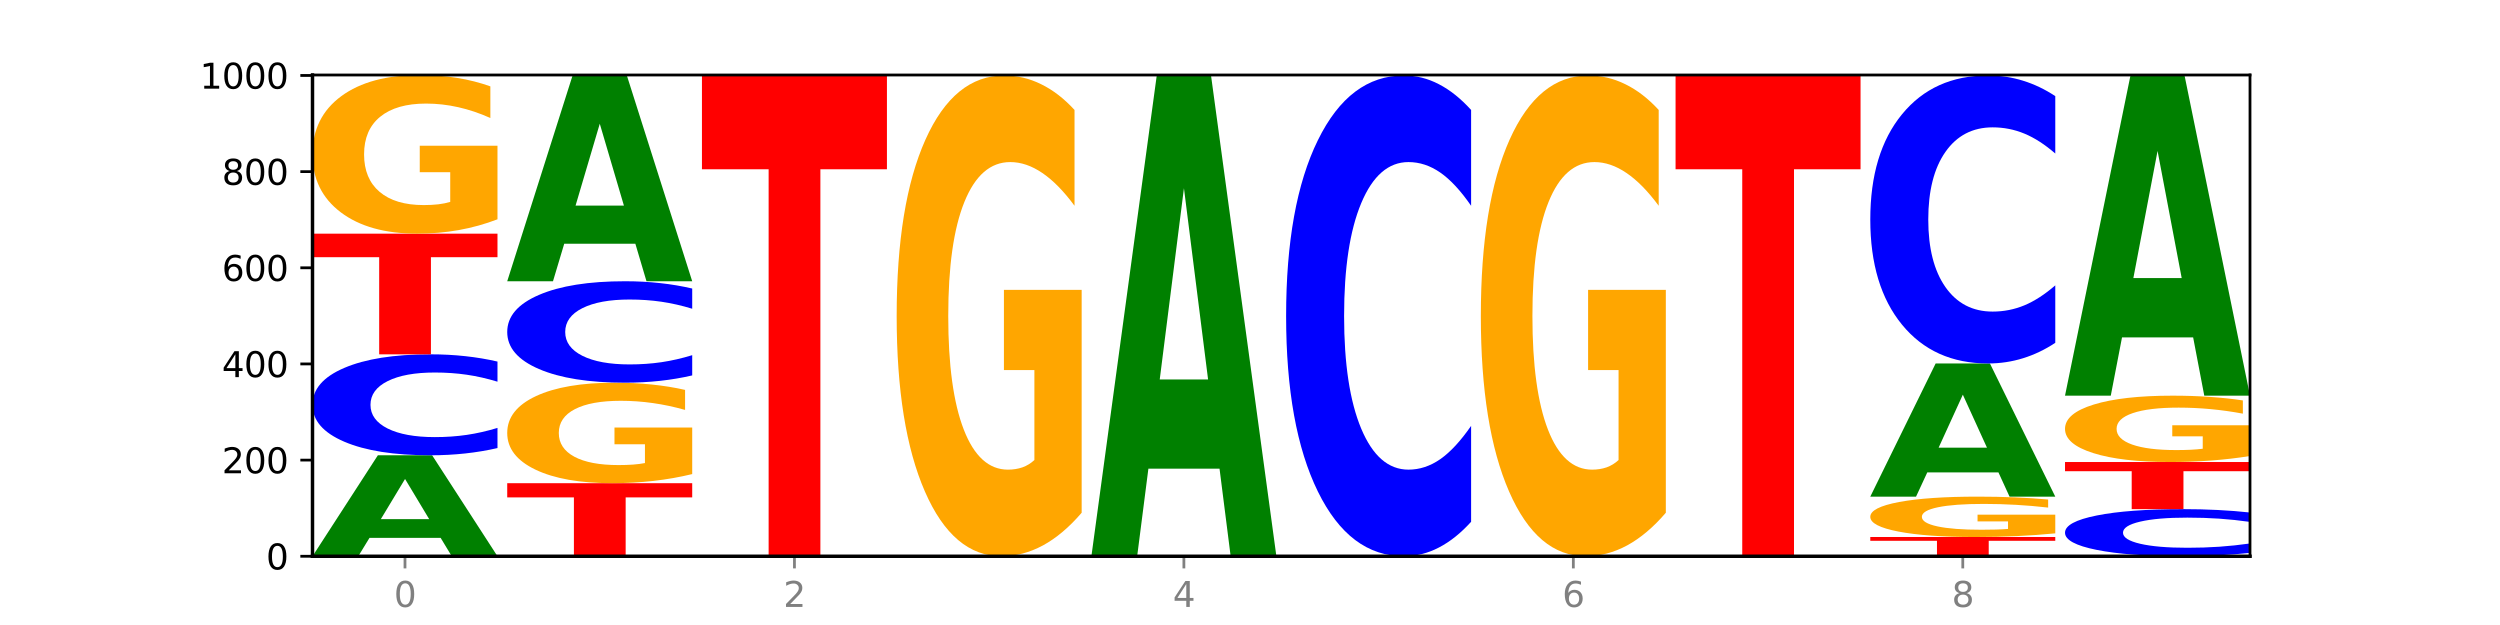
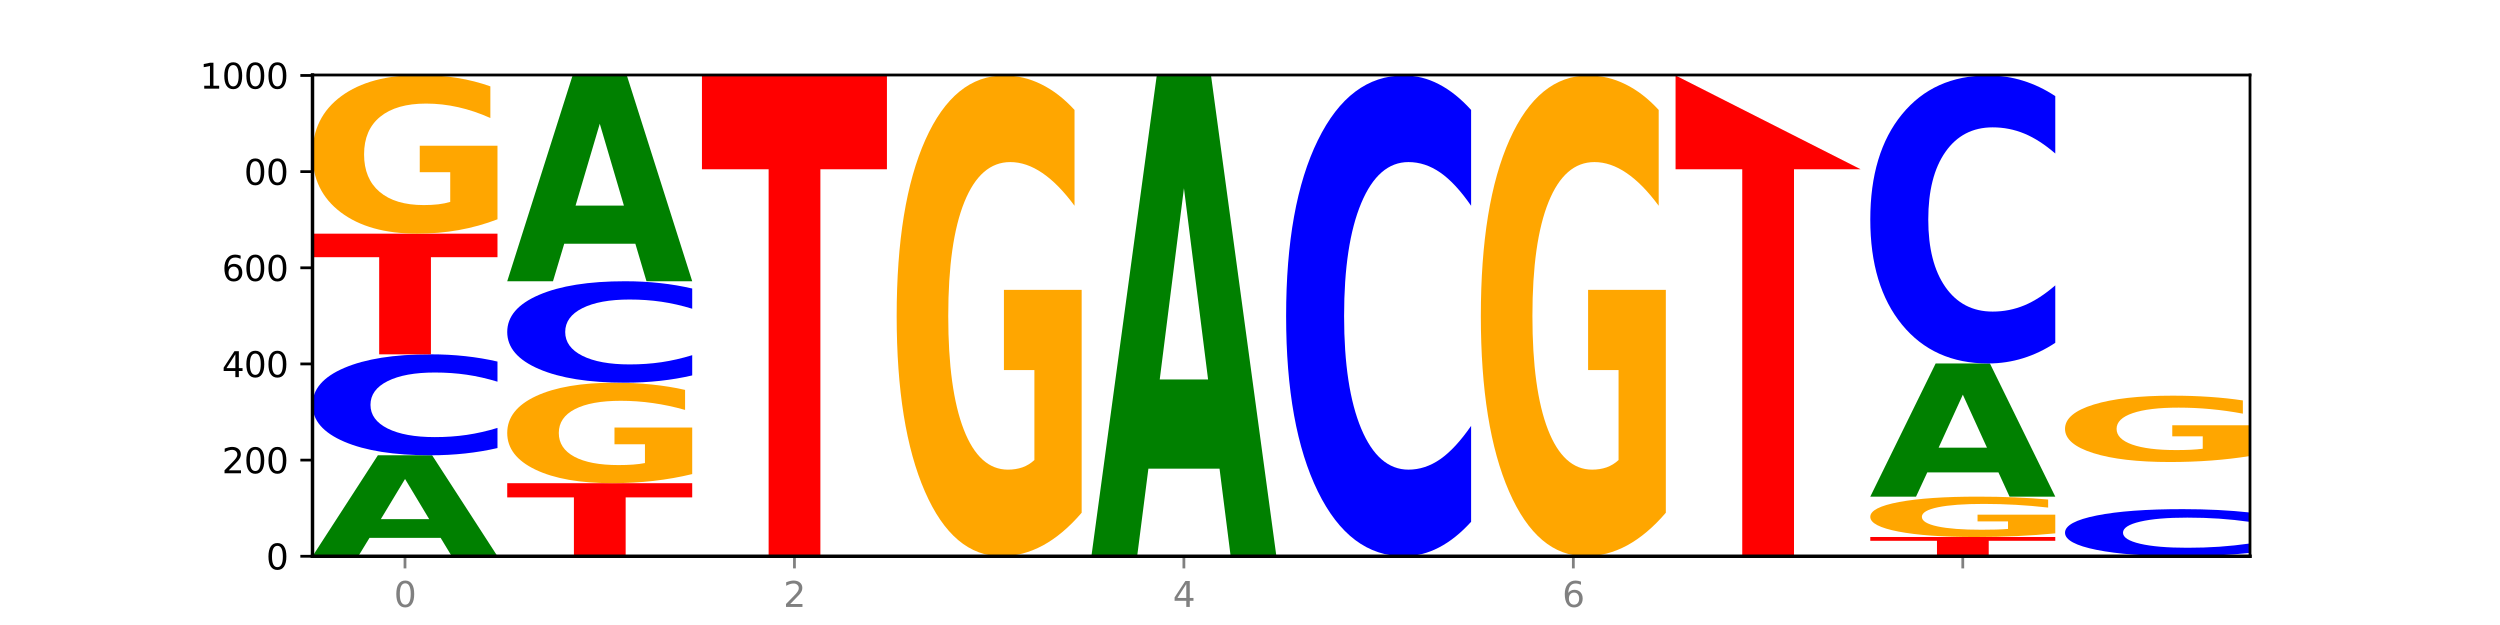
<svg xmlns="http://www.w3.org/2000/svg" xmlns:xlink="http://www.w3.org/1999/xlink" width="720pt" height="180pt" viewBox="0 0 720 180" version="1.1">
  <defs>
    <style type="text/css">*{stroke-linejoin: round; stroke-linecap: butt}</style>
  </defs>
  <g id="figure_1">
    <g id="patch_1">
      <path d="M 0 180  L 720 180  L 720 0  L 0 0  z " style="fill: #ffffff" />
    </g>
    <g id="axes_1">
      <g id="patch_2">
        <path d="M 90 160.2  L 648 160.2  L 648 21.6  L 90 21.6  z " style="fill: #ffffff" />
      </g>
      <g id="line2d_1">
        <path d="M 90 160.2  L 648 160.2  " clip-path="url(#p4b619827ac)" style="fill: none; stroke: #000000; stroke-width: 0.5; stroke-linecap: square" />
      </g>
      <g id="patch_3">
        <path d="M 126.905 154.903  L 106.415 154.903  L 103.18 160.2  L 90 160.2  L 108.823 131.123  L 124.454 131.123  L 143.276 160.2  L 130.107 160.2  L 126.905 154.903  z M 109.683 149.506  L 123.604 149.506  L 116.655 137.941  L 109.683 149.506  z " clip-path="url(#p4b619827ac)" style="fill: #008000" />
      </g>
      <g id="patch_4">
        <path d="M 143.276 129.039  Q 138.82 130.072 134.001 130.595  Q 129.182 131.123 123.934 131.123  Q 108.282 131.123 99.141 127.207  Q 90 123.291 90 116.594  Q 90 109.872 99.141 105.962  Q 108.282 102.046 123.934 102.046  Q 129.182 102.046 134.001 102.575  Q 138.82 103.097 143.276 104.13  L 143.276 109.927  Q 138.78 108.557 134.417 107.92  Q 130.055 107.284 125.236 107.284  Q 116.591 107.284 111.638 109.764  Q 106.698 112.239 106.698 116.594  Q 106.698 120.93 111.638 123.411  Q 116.591 125.886 125.236 125.886  Q 130.055 125.886 134.417 125.249  Q 138.78 124.606 143.276 123.237  L 143.276 129.039  z " clip-path="url(#p4b619827ac)" style="fill: #0000ff" />
      </g>
      <g id="patch_5">
        <path d="M 90 67.292  L 143.276 67.292  L 143.276 74.07  L 124.109 74.07  L 124.109 102.046  L 109.204 102.046  L 109.204 74.07  L 90 74.07  L 90 67.292  z " clip-path="url(#p4b619827ac)" style="fill: #ff0000" />
      </g>
      <g id="patch_6">
        <path d="M 143.276 63.158  Q 137.903 65.225 132.124 66.263  Q 126.345 67.292 120.184 67.292  Q 106.262 67.292 98.131 61.138  Q 90 54.984 90 44.46  Q 90 33.814 98.274 27.707  Q 106.561 21.6 120.972 21.6  Q 126.525 21.6 131.611 22.431  Q 136.709 23.252 141.223 24.875  L 141.223 33.983  Q 136.566 31.898 131.957 30.869  Q 127.348 29.83 122.716 29.83  Q 114.143 29.83 109.498 33.625  Q 104.853 37.41 104.853 44.46  Q 104.853 51.445 109.331 55.258  Q 113.808 59.062 122.047 59.062  Q 124.292 59.062 126.214 58.845  Q 128.136 58.618 129.665 58.146  L 129.665 49.595  L 120.889 49.595  L 120.889 41.978  L 143.276 41.978  L 143.276 63.158  z " clip-path="url(#p4b619827ac)" style="fill: #ffa600" />
      </g>
      <g id="patch_7">
        <path d="M 146.08 139.154  L 199.357 139.154  L 199.357 143.258  L 180.19 143.258  L 180.19 160.2  L 165.285 160.2  L 165.285 143.258  L 146.08 143.258  L 146.08 139.154  z " clip-path="url(#p4b619827ac)" style="fill: #ff0000" />
      </g>
      <g id="patch_8">
        <path d="M 199.357 136.536  Q 193.984 137.845 188.205 138.502  Q 182.426 139.154 176.265 139.154  Q 162.343 139.154 154.212 135.256  Q 146.08 131.359 146.08 124.694  Q 146.08 117.951 154.355 114.083  Q 162.641 110.215 177.053 110.215  Q 182.605 110.215 187.691 110.741  Q 192.79 111.261 197.303 112.29  L 197.303 118.058  Q 192.646 116.737 188.038 116.086  Q 183.429 115.428 178.796 115.428  Q 170.223 115.428 165.578 117.831  Q 160.934 120.228 160.934 124.694  Q 160.934 129.117 165.411 131.532  Q 169.889 133.941 178.127 133.941  Q 180.372 133.941 182.294 133.804  Q 184.217 133.66 185.745 133.361  L 185.745 127.945  L 176.969 127.945  L 176.969 123.121  L 199.357 123.121  L 199.357 136.536  z " clip-path="url(#p4b619827ac)" style="fill: #ffa600" />
      </g>
      <g id="patch_9">
        <path d="M 199.357 108.121  Q 194.9 109.159 190.081 109.684  Q 185.263 110.215 180.014 110.215  Q 164.363 110.215 155.222 106.281  Q 146.08 102.346 146.08 95.617  Q 146.08 88.864 155.222 84.935  Q 164.363 81 180.014 81  Q 185.263 81 190.081 81.531  Q 194.9 82.056 199.357 83.094  L 199.357 88.918  Q 194.86 87.542 190.498 86.902  Q 186.135 86.263 181.316 86.263  Q 172.672 86.263 167.718 88.755  Q 162.779 91.241 162.779 95.617  Q 162.779 99.974 167.718 102.466  Q 172.672 104.953 181.316 104.953  Q 186.135 104.953 190.498 104.313  Q 194.86 103.667 199.357 102.291  L 199.357 108.121  z " clip-path="url(#p4b619827ac)" style="fill: #0000ff" />
      </g>
      <g id="patch_10">
        <path d="M 182.985 70.204  L 162.496 70.204  L 159.261 81  L 146.08 81  L 164.903 21.738  L 180.534 21.738  L 199.357 81  L 186.187 81  L 182.985 70.204  z M 165.764 59.206  L 179.684 59.206  L 172.735 35.633  L 165.764 59.206  z " clip-path="url(#p4b619827ac)" style="fill: #008000" />
      </g>
      <g id="patch_11">
        <path d="M 202.161 21.738  L 255.437 21.738  L 255.437 48.742  L 236.27 48.742  L 236.27 160.2  L 221.365 160.2  L 221.365 48.742  L 202.161 48.742  L 202.161 21.738  z " clip-path="url(#p4b619827ac)" style="fill: #ff0000" />
      </g>
      <g id="patch_12">
        <path d="M 311.518 147.672  Q 306.145 153.936 300.366 157.082  Q 294.587 160.2 288.426 160.2  Q 274.504 160.2 266.372 141.552  Q 258.241 122.903 258.241 91.012  Q 258.241 58.749 266.516 40.244  Q 274.802 21.738 289.214 21.738  Q 294.766 21.738 299.852 24.255  Q 304.951 26.744 309.464 31.663  L 309.464 59.264  Q 304.807 52.943 300.198 49.825  Q 295.59 46.679 290.957 46.679  Q 282.384 46.679 277.739 58.177  Q 273.095 69.647 273.095 91.012  Q 273.095 112.177 277.572 123.733  Q 282.05 135.259 290.288 135.259  Q 292.533 135.259 294.455 134.601  Q 296.378 133.915 297.906 132.485  L 297.906 106.572  L 289.13 106.572  L 289.13 83.49  L 311.518 83.49  L 311.518 147.672  z " clip-path="url(#p4b619827ac)" style="fill: #ffa600" />
      </g>
      <g id="patch_13">
        <path d="M 351.226 134.977  L 330.737 134.977  L 327.502 160.2  L 314.322 160.2  L 333.144 21.738  L 348.775 21.738  L 367.598 160.2  L 354.429 160.2  L 351.226 134.977  z M 334.005 109.278  L 347.926 109.278  L 340.976 54.202  L 334.005 109.278  z " clip-path="url(#p4b619827ac)" style="fill: #008000" />
      </g>
      <g id="patch_14">
        <path d="M 423.678 150.275  Q 419.222 155.195 414.403 157.683  Q 409.584 160.2 404.336 160.2  Q 388.684 160.2 379.543 141.552  Q 370.402 122.903 370.402 91.012  Q 370.402 59.007 379.543 40.387  Q 388.684 21.738 404.336 21.738  Q 409.584 21.738 414.403 24.255  Q 419.222 26.744 423.678 31.663  L 423.678 59.264  Q 419.182 52.743 414.819 49.711  Q 410.457 46.679 405.638 46.679  Q 396.993 46.679 392.04 58.492  Q 387.1 70.276 387.1 91.012  Q 387.1 111.663 392.04 123.475  Q 396.993 135.259 405.638 135.259  Q 410.457 135.259 414.819 132.227  Q 419.182 129.167 423.678 122.646  L 423.678 150.275  z " clip-path="url(#p4b619827ac)" style="fill: #0000ff" />
      </g>
      <g id="patch_15">
        <path d="M 479.759 147.672  Q 474.386 153.936 468.607 157.082  Q 462.828 160.2 456.667 160.2  Q 442.745 160.2 434.614 141.552  Q 426.482 122.903 426.482 91.012  Q 426.482 58.749 434.757 40.244  Q 443.043 21.738 457.455 21.738  Q 463.007 21.738 468.093 24.255  Q 473.192 26.744 477.705 31.663  L 477.705 59.264  Q 473.049 52.943 468.44 49.825  Q 463.831 46.679 459.198 46.679  Q 450.625 46.679 445.98 58.177  Q 441.336 69.647 441.336 91.012  Q 441.336 112.177 445.813 123.733  Q 450.291 135.259 458.529 135.259  Q 460.774 135.259 462.697 134.601  Q 464.619 133.915 466.147 132.485  L 466.147 106.572  L 457.371 106.572  L 457.371 83.49  L 479.759 83.49  L 479.759 147.672  z " clip-path="url(#p4b619827ac)" style="fill: #ffa600" />
      </g>
      <g id="patch_16">
-         <path d="M 482.563 21.738  L 535.839 21.738  L 535.839 48.742  L 516.672 48.742  L 516.672 160.2  L 501.767 160.2  L 501.767 48.742  L 482.563 48.742  L 482.563 21.738  z " clip-path="url(#p4b619827ac)" style="fill: #ff0000" />
+         <path d="M 482.563 21.738  L 535.839 48.742  L 516.672 48.742  L 516.672 160.2  L 501.767 160.2  L 501.767 48.742  L 482.563 48.742  L 482.563 21.738  z " clip-path="url(#p4b619827ac)" style="fill: #ff0000" />
      </g>
      <g id="patch_17">
        <path d="M 538.643 154.662  L 591.92 154.662  L 591.92 155.742  L 572.752 155.742  L 572.752 160.2  L 557.847 160.2  L 557.847 155.742  L 538.643 155.742  L 538.643 154.662  z " clip-path="url(#p4b619827ac)" style="fill: #ff0000" />
      </g>
      <g id="patch_18">
        <path d="M 591.92 153.609  Q 586.547 154.135 580.768 154.4  Q 574.989 154.662 568.828 154.662  Q 554.906 154.662 546.774 153.095  Q 538.643 151.529 538.643 148.85  Q 538.643 146.14 546.918 144.585  Q 555.204 143.031 569.616 143.031  Q 575.168 143.031 580.254 143.242  Q 585.353 143.451 589.866 143.864  L 589.866 146.183  Q 585.209 145.652 580.6 145.39  Q 575.992 145.126 571.359 145.126  Q 562.786 145.126 558.141 146.092  Q 553.497 147.055 553.497 148.85  Q 553.497 150.628 557.974 151.598  Q 562.452 152.567 570.69 152.567  Q 572.935 152.567 574.857 152.511  Q 576.78 152.454 578.308 152.333  L 578.308 150.157  L 569.532 150.157  L 569.532 148.218  L 591.92 148.218  L 591.92 153.609  z " clip-path="url(#p4b619827ac)" style="fill: #ffa600" />
      </g>
      <g id="patch_19">
        <path d="M 575.548 136.044  L 555.059 136.044  L 551.823 143.031  L 538.643 143.031  L 557.466 104.677  L 573.097 104.677  L 591.92 143.031  L 578.75 143.031  L 575.548 136.044  z M 558.326 128.925  L 572.247 128.925  L 565.298 113.669  L 558.326 128.925  z " clip-path="url(#p4b619827ac)" style="fill: #008000" />
      </g>
      <g id="patch_20">
        <path d="M 591.92 98.732  Q 587.463 101.679 582.644 103.169  Q 577.825 104.677 572.577 104.677  Q 556.926 104.677 547.784 93.507  Q 538.643 82.336 538.643 63.233  Q 538.643 44.062 547.784 32.909  Q 556.926 21.738 572.577 21.738  Q 577.825 21.738 582.644 23.246  Q 587.463 24.737 591.92 27.683  L 591.92 44.216  Q 587.423 40.31 583.06 38.494  Q 578.698 36.678 573.879 36.678  Q 565.234 36.678 560.281 43.754  Q 555.342 50.812 555.342 63.233  Q 555.342 75.603 560.281 82.679  Q 565.234 89.737 573.879 89.737  Q 578.698 89.737 583.06 87.921  Q 587.423 86.088 591.92 82.182  L 591.92 98.732  z " clip-path="url(#p4b619827ac)" style="fill: #0000ff" />
      </g>
      <g id="patch_21">
        <path d="M 648 159.227  Q 643.544 159.709 638.725 159.953  Q 633.906 160.2 628.657 160.2  Q 613.006 160.2 603.865 158.372  Q 594.724 156.545 594.724 153.42  Q 594.724 150.283 603.865 148.458  Q 613.006 146.631 628.657 146.631  Q 633.906 146.631 638.725 146.877  Q 643.544 147.121 648 147.603  L 648 150.308  Q 643.503 149.669 639.141 149.372  Q 634.778 149.075 629.959 149.075  Q 621.315 149.075 616.362 150.233  Q 611.422 151.387 611.422 153.42  Q 611.422 155.443 616.362 156.601  Q 621.315 157.756 629.959 157.756  Q 634.778 157.756 639.141 157.459  Q 643.503 157.159 648 156.52  L 648 159.227  z " clip-path="url(#p4b619827ac)" style="fill: #0000ff" />
      </g>
      <g id="patch_22">
-         <path d="M 594.724 133.062  L 648 133.062  L 648 135.708  L 628.833 135.708  L 628.833 146.631  L 613.928 146.631  L 613.928 135.708  L 594.724 135.708  L 594.724 133.062  z " clip-path="url(#p4b619827ac)" style="fill: #ff0000" />
-       </g>
+         </g>
      <g id="patch_23">
        <path d="M 648 131.333  Q 642.627 132.197 636.848 132.631  Q 631.069 133.062 624.908 133.062  Q 610.986 133.062 602.855 130.488  Q 594.724 127.915 594.724 123.514  Q 594.724 119.061 602.998 116.508  Q 611.284 113.954 625.696 113.954  Q 631.248 113.954 636.335 114.301  Q 641.433 114.645 645.946 115.323  L 645.946 119.132  Q 641.29 118.26 636.681 117.83  Q 632.072 117.396 627.439 117.396  Q 618.866 117.396 614.222 118.982  Q 609.577 120.565 609.577 123.514  Q 609.577 126.434 614.055 128.029  Q 618.532 129.62 626.771 129.62  Q 629.015 129.62 630.938 129.529  Q 632.86 129.434 634.388 129.237  L 634.388 125.661  L 625.612 125.661  L 625.612 122.476  L 648 122.476  L 648 131.333  z " clip-path="url(#p4b619827ac)" style="fill: #ffa600" />
      </g>
      <g id="patch_24">
-         <path d="M 631.628 97.18  L 611.139 97.18  L 607.904 113.954  L 594.724 113.954  L 613.546 21.877  L 629.177 21.877  L 648 113.954  L 634.831 113.954  L 631.628 97.18  z M 614.407 80.091  L 628.328 80.091  L 621.378 43.465  L 614.407 80.091  z " clip-path="url(#p4b619827ac)" style="fill: #008000" />
-       </g>
+         </g>
      <g id="matplotlib.axis_1">
        <g id="xtick_1">
          <g id="line2d_2">
            <defs>
              <path id="md529d30d8d" d="M 0 0  L 0 3.5  " style="stroke: #808080; stroke-width: 0.8" />
            </defs>
            <g>
              <use xlink:href="#md529d30d8d" x="116.638" y="160.2" style="fill: #808080; stroke: #808080; stroke-width: 0.8" />
            </g>
          </g>
          <g id="text_1">
            <g style="fill: #808080" transform="translate(113.457 174.798) scale(0.1 -0.1)">
              <defs>
                <path id="DejaVuSans-30" d="M 2034 4250  Q 1547 4250 1301 3770  Q 1056 3291 1056 2328  Q 1056 1369 1301 889  Q 1547 409 2034 409  Q 2525 409 2770 889  Q 3016 1369 3016 2328  Q 3016 3291 2770 3770  Q 2525 4250 2034 4250  z M 2034 4750  Q 2819 4750 3233 4129  Q 3647 3509 3647 2328  Q 3647 1150 3233 529  Q 2819 -91 2034 -91  Q 1250 -91 836 529  Q 422 1150 422 2328  Q 422 3509 836 4129  Q 1250 4750 2034 4750  z " transform="scale(0.016)" />
              </defs>
              <use xlink:href="#DejaVuSans-30" />
            </g>
          </g>
        </g>
        <g id="xtick_2">
          <g id="line2d_3">
            <g>
              <use xlink:href="#md529d30d8d" x="228.799" y="160.2" style="fill: #808080; stroke: #808080; stroke-width: 0.8" />
            </g>
          </g>
          <g id="text_2">
            <g style="fill: #808080" transform="translate(225.618 174.798) scale(0.1 -0.1)">
              <defs>
                <path id="DejaVuSans-32" d="M 1228 531  L 3431 531  L 3431 0  L 469 0  L 469 531  Q 828 903 1448 1529  Q 2069 2156 2228 2338  Q 2531 2678 2651 2914  Q 2772 3150 2772 3378  Q 2772 3750 2511 3984  Q 2250 4219 1831 4219  Q 1534 4219 1204 4116  Q 875 4013 500 3803  L 500 4441  Q 881 4594 1212 4672  Q 1544 4750 1819 4750  Q 2544 4750 2975 4387  Q 3406 4025 3406 3419  Q 3406 3131 3298 2873  Q 3191 2616 2906 2266  Q 2828 2175 2409 1742  Q 1991 1309 1228 531  z " transform="scale(0.016)" />
              </defs>
              <use xlink:href="#DejaVuSans-32" />
            </g>
          </g>
        </g>
        <g id="xtick_3">
          <g id="line2d_4">
            <g>
              <use xlink:href="#md529d30d8d" x="340.96" y="160.2" style="fill: #808080; stroke: #808080; stroke-width: 0.8" />
            </g>
          </g>
          <g id="text_3">
            <g style="fill: #808080" transform="translate(337.779 174.798) scale(0.1 -0.1)">
              <defs>
                <path id="DejaVuSans-34" d="M 2419 4116  L 825 1625  L 2419 1625  L 2419 4116  z M 2253 4666  L 3047 4666  L 3047 1625  L 3713 1625  L 3713 1100  L 3047 1100  L 3047 0  L 2419 0  L 2419 1100  L 313 1100  L 313 1709  L 2253 4666  z " transform="scale(0.016)" />
              </defs>
              <use xlink:href="#DejaVuSans-34" />
            </g>
          </g>
        </g>
        <g id="xtick_4">
          <g id="line2d_5">
            <g>
              <use xlink:href="#md529d30d8d" x="453.121" y="160.2" style="fill: #808080; stroke: #808080; stroke-width: 0.8" />
            </g>
          </g>
          <g id="text_4">
            <g style="fill: #808080" transform="translate(449.939 174.798) scale(0.1 -0.1)">
              <defs>
                <path id="DejaVuSans-36" d="M 2113 2584  Q 1688 2584 1439 2293  Q 1191 2003 1191 1497  Q 1191 994 1439 701  Q 1688 409 2113 409  Q 2538 409 2786 701  Q 3034 994 3034 1497  Q 3034 2003 2786 2293  Q 2538 2584 2113 2584  z M 3366 4563  L 3366 3988  Q 3128 4100 2886 4159  Q 2644 4219 2406 4219  Q 1781 4219 1451 3797  Q 1122 3375 1075 2522  Q 1259 2794 1537 2939  Q 1816 3084 2150 3084  Q 2853 3084 3261 2657  Q 3669 2231 3669 1497  Q 3669 778 3244 343  Q 2819 -91 2113 -91  Q 1303 -91 875 529  Q 447 1150 447 2328  Q 447 3434 972 4092  Q 1497 4750 2381 4750  Q 2619 4750 2861 4703  Q 3103 4656 3366 4563  z " transform="scale(0.016)" />
              </defs>
              <use xlink:href="#DejaVuSans-36" />
            </g>
          </g>
        </g>
        <g id="xtick_5">
          <g id="line2d_6">
            <g>
              <use xlink:href="#md529d30d8d" x="565.281" y="160.2" style="fill: #808080; stroke: #808080; stroke-width: 0.8" />
            </g>
          </g>
          <g id="text_5">
            <g style="fill: #808080" transform="translate(562.1 174.798) scale(0.1 -0.1)">
              <defs>
-                 <path id="DejaVuSans-38" d="M 2034 2216  Q 1584 2216 1326 1975  Q 1069 1734 1069 1313  Q 1069 891 1326 650  Q 1584 409 2034 409  Q 2484 409 2743 651  Q 3003 894 3003 1313  Q 3003 1734 2745 1975  Q 2488 2216 2034 2216  z M 1403 2484  Q 997 2584 770 2862  Q 544 3141 544 3541  Q 544 4100 942 4425  Q 1341 4750 2034 4750  Q 2731 4750 3128 4425  Q 3525 4100 3525 3541  Q 3525 3141 3298 2862  Q 3072 2584 2669 2484  Q 3125 2378 3379 2068  Q 3634 1759 3634 1313  Q 3634 634 3220 271  Q 2806 -91 2034 -91  Q 1263 -91 848 271  Q 434 634 434 1313  Q 434 1759 690 2068  Q 947 2378 1403 2484  z M 1172 3481  Q 1172 3119 1398 2916  Q 1625 2713 2034 2713  Q 2441 2713 2670 2916  Q 2900 3119 2900 3481  Q 2900 3844 2670 4047  Q 2441 4250 2034 4250  Q 1625 4250 1398 4047  Q 1172 3844 1172 3481  z " transform="scale(0.016)" />
-               </defs>
+                 </defs>
              <use xlink:href="#DejaVuSans-38" />
            </g>
          </g>
        </g>
      </g>
      <g id="matplotlib.axis_2">
        <g id="ytick_1">
          <g id="line2d_7">
            <defs>
              <path id="m9d1deda959" d="M 0 0  L -3.5 0  " style="stroke: #000000; stroke-width: 0.8" />
            </defs>
            <g>
              <use xlink:href="#m9d1deda959" x="90" y="160.2" style="stroke: #000000; stroke-width: 0.8" />
            </g>
          </g>
          <g id="text_6">
            <g transform="translate(76.638 163.999) scale(0.1 -0.1)">
              <use xlink:href="#DejaVuSans-30" />
            </g>
          </g>
        </g>
        <g id="ytick_2">
          <g id="line2d_8">
            <g>
              <use xlink:href="#m9d1deda959" x="90" y="132.508" style="stroke: #000000; stroke-width: 0.8" />
            </g>
          </g>
          <g id="text_7">
            <g transform="translate(63.913 136.307) scale(0.1 -0.1)">
              <use xlink:href="#DejaVuSans-32" />
              <use xlink:href="#DejaVuSans-30" x="63.623" />
              <use xlink:href="#DejaVuSans-30" x="127.246" />
            </g>
          </g>
        </g>
        <g id="ytick_3">
          <g id="line2d_9">
            <g>
              <use xlink:href="#m9d1deda959" x="90" y="104.815" style="stroke: #000000; stroke-width: 0.8" />
            </g>
          </g>
          <g id="text_8">
            <g transform="translate(63.913 108.615) scale(0.1 -0.1)">
              <use xlink:href="#DejaVuSans-34" />
              <use xlink:href="#DejaVuSans-30" x="63.623" />
              <use xlink:href="#DejaVuSans-30" x="127.246" />
            </g>
          </g>
        </g>
        <g id="ytick_4">
          <g id="line2d_10">
            <g>
              <use xlink:href="#m9d1deda959" x="90" y="77.123" style="stroke: #000000; stroke-width: 0.8" />
            </g>
          </g>
          <g id="text_9">
            <g transform="translate(63.913 80.922) scale(0.1 -0.1)">
              <use xlink:href="#DejaVuSans-36" />
              <use xlink:href="#DejaVuSans-30" x="63.623" />
              <use xlink:href="#DejaVuSans-30" x="127.246" />
            </g>
          </g>
        </g>
        <g id="ytick_5">
          <g id="line2d_11">
            <g>
              <use xlink:href="#m9d1deda959" x="90" y="49.431" style="stroke: #000000; stroke-width: 0.8" />
            </g>
          </g>
          <g id="text_10">
            <g transform="translate(63.913 53.23) scale(0.1 -0.1)">
              <use xlink:href="#DejaVuSans-38" />
              <use xlink:href="#DejaVuSans-30" x="63.623" />
              <use xlink:href="#DejaVuSans-30" x="127.246" />
            </g>
          </g>
        </g>
        <g id="ytick_6">
          <g id="line2d_12">
            <g>
              <use xlink:href="#m9d1deda959" x="90" y="21.738" style="stroke: #000000; stroke-width: 0.8" />
            </g>
          </g>
          <g id="text_11">
            <g transform="translate(57.55 25.538) scale(0.1 -0.1)">
              <defs>
                <path id="DejaVuSans-31" d="M 794 531  L 1825 531  L 1825 4091  L 703 3866  L 703 4441  L 1819 4666  L 2450 4666  L 2450 531  L 3481 531  L 3481 0  L 794 0  L 794 531  z " transform="scale(0.016)" />
              </defs>
              <use xlink:href="#DejaVuSans-31" />
              <use xlink:href="#DejaVuSans-30" x="63.623" />
              <use xlink:href="#DejaVuSans-30" x="127.246" />
              <use xlink:href="#DejaVuSans-30" x="190.869" />
            </g>
          </g>
        </g>
      </g>
      <g id="patch_25">
        <path d="M 90 160.2  L 90 21.6  " style="fill: none; stroke: #000000; stroke-linejoin: miter; stroke-linecap: square" />
      </g>
      <g id="patch_26">
        <path d="M 648 160.2  L 648 21.6  " style="fill: none; stroke: #000000; stroke-width: 0.8; stroke-linejoin: miter; stroke-linecap: square" />
      </g>
      <g id="patch_27">
        <path d="M 90 160.2  L 648 160.2  " style="fill: none; stroke: #000000; stroke-linejoin: miter; stroke-linecap: square" />
      </g>
      <g id="patch_28">
        <path d="M 90 21.6  L 648 21.6  " style="fill: none; stroke: #000000; stroke-width: 0.8; stroke-linejoin: miter; stroke-linecap: square" />
      </g>
    </g>
  </g>
  <defs>
    <clipPath id="p4b619827ac">
      <rect x="90" y="21.6" width="558" height="138.6" />
    </clipPath>
  </defs>
</svg>